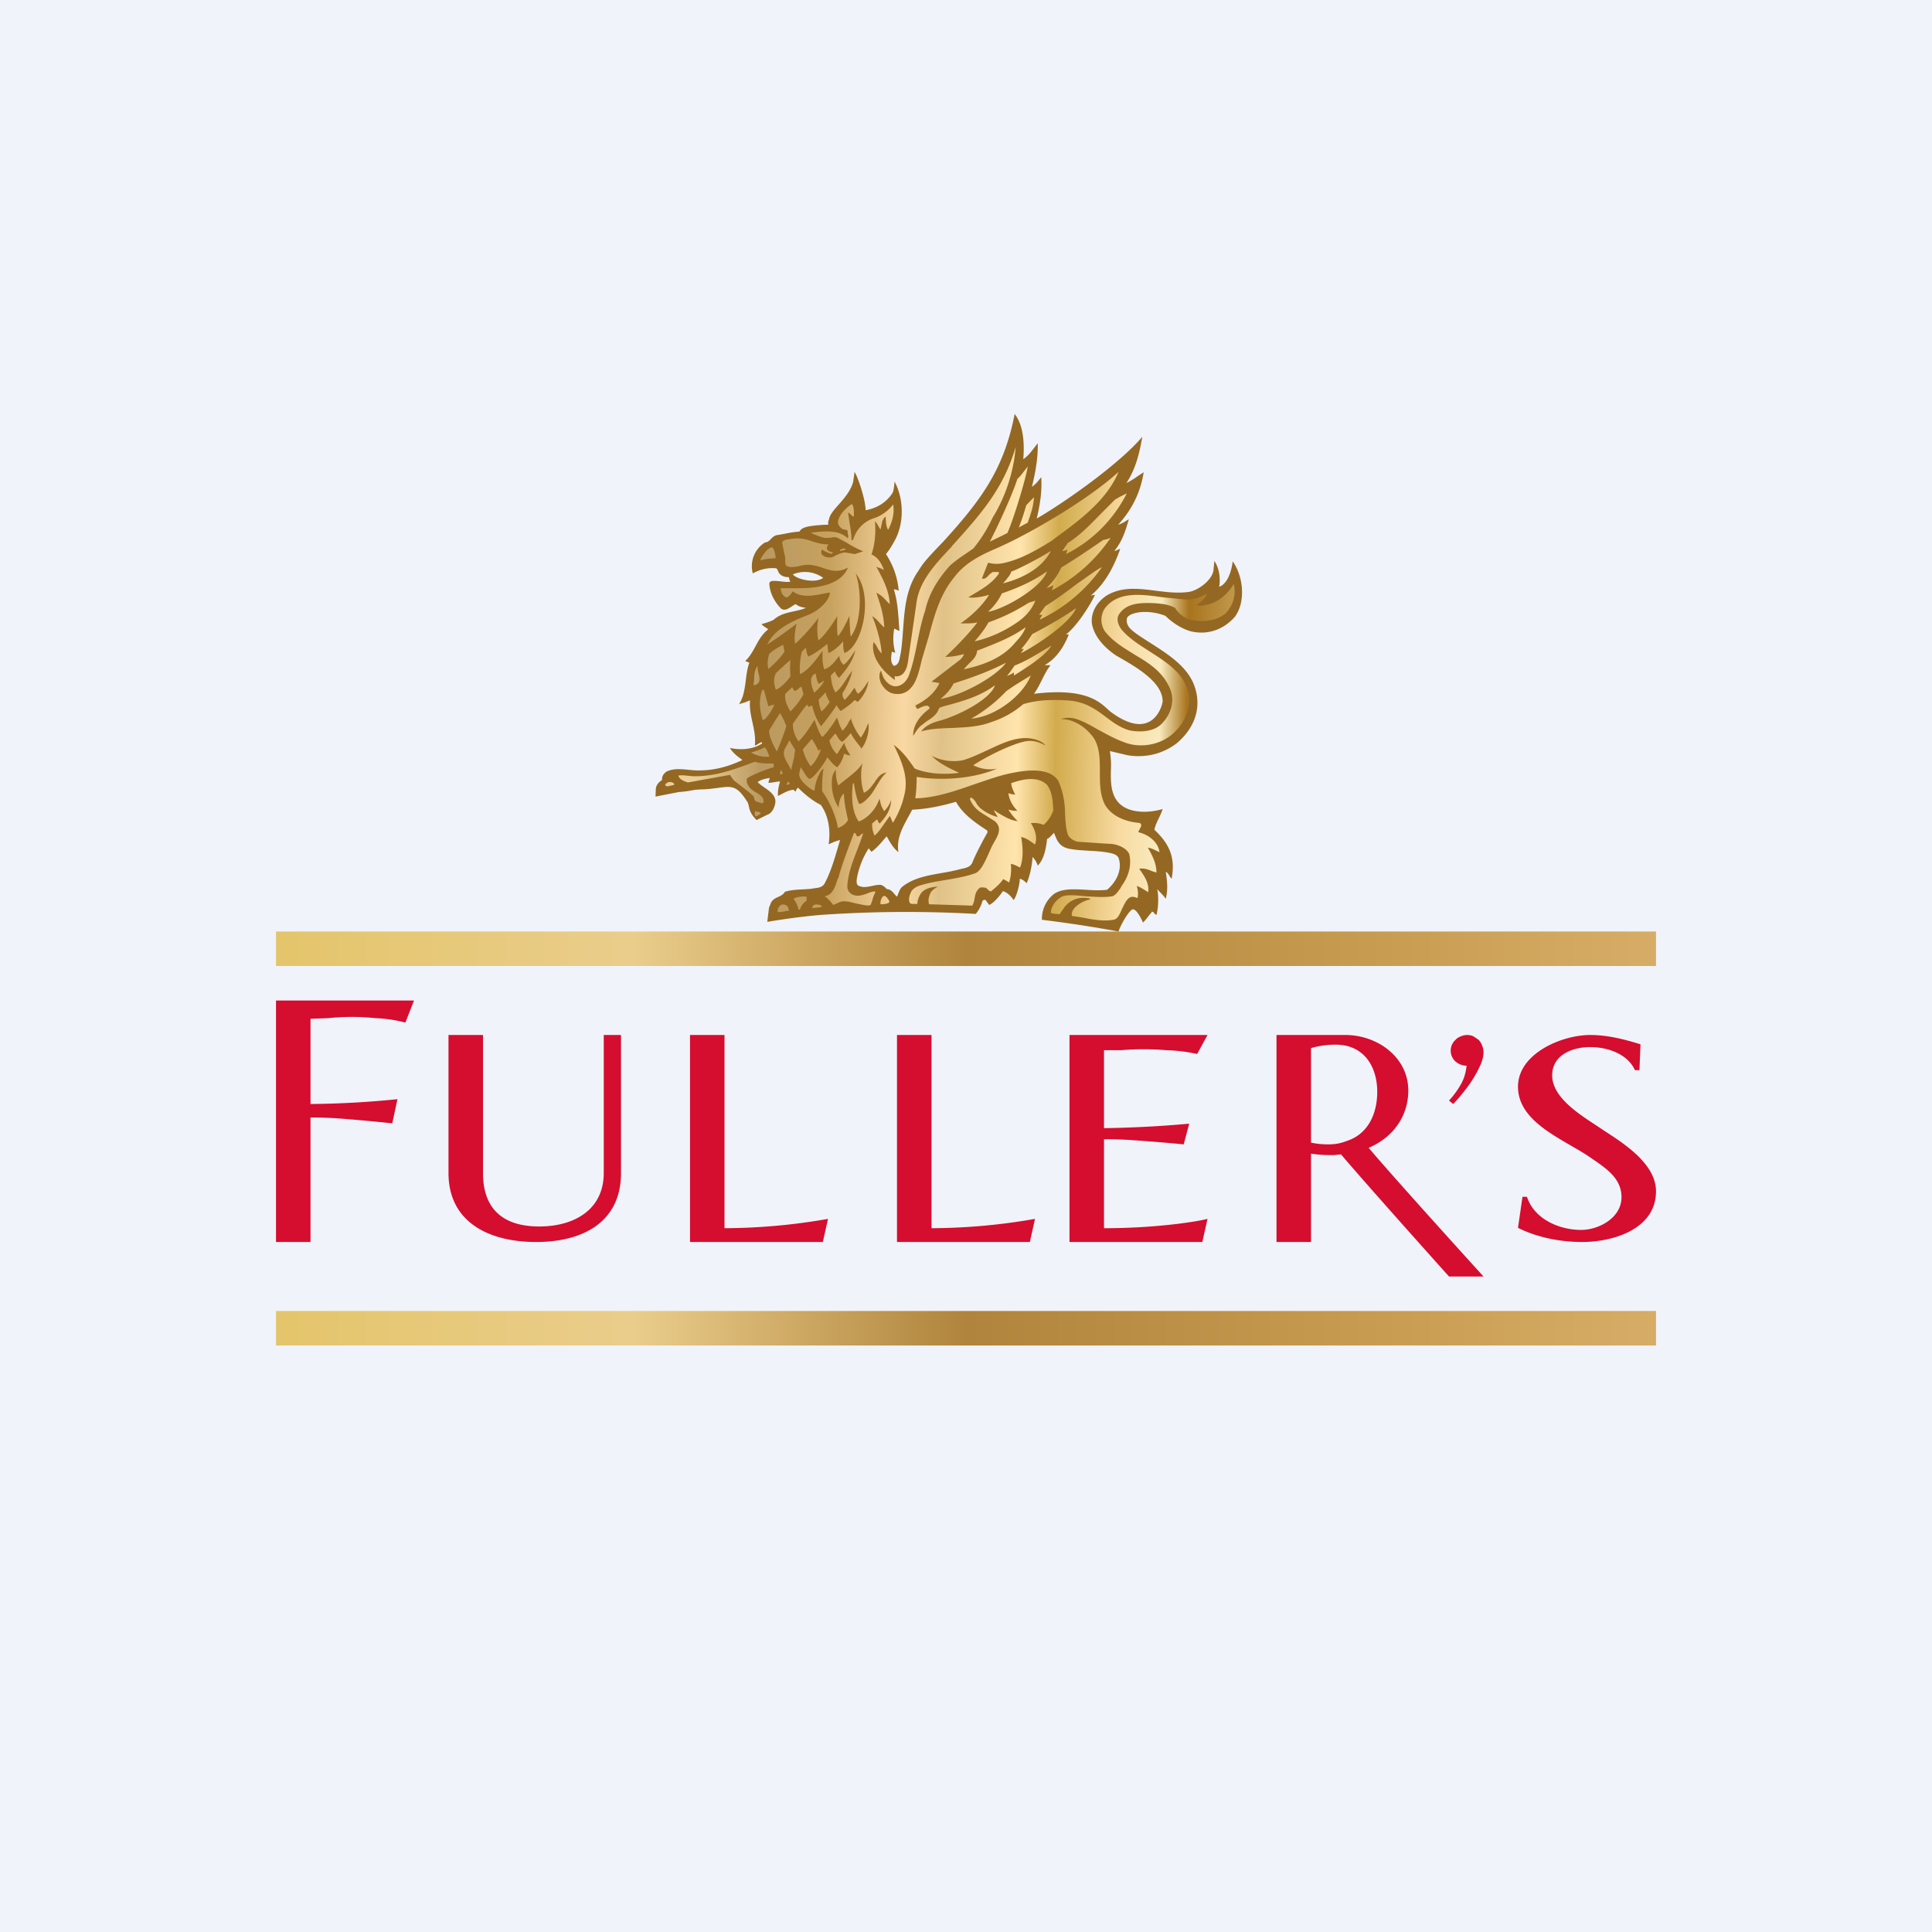
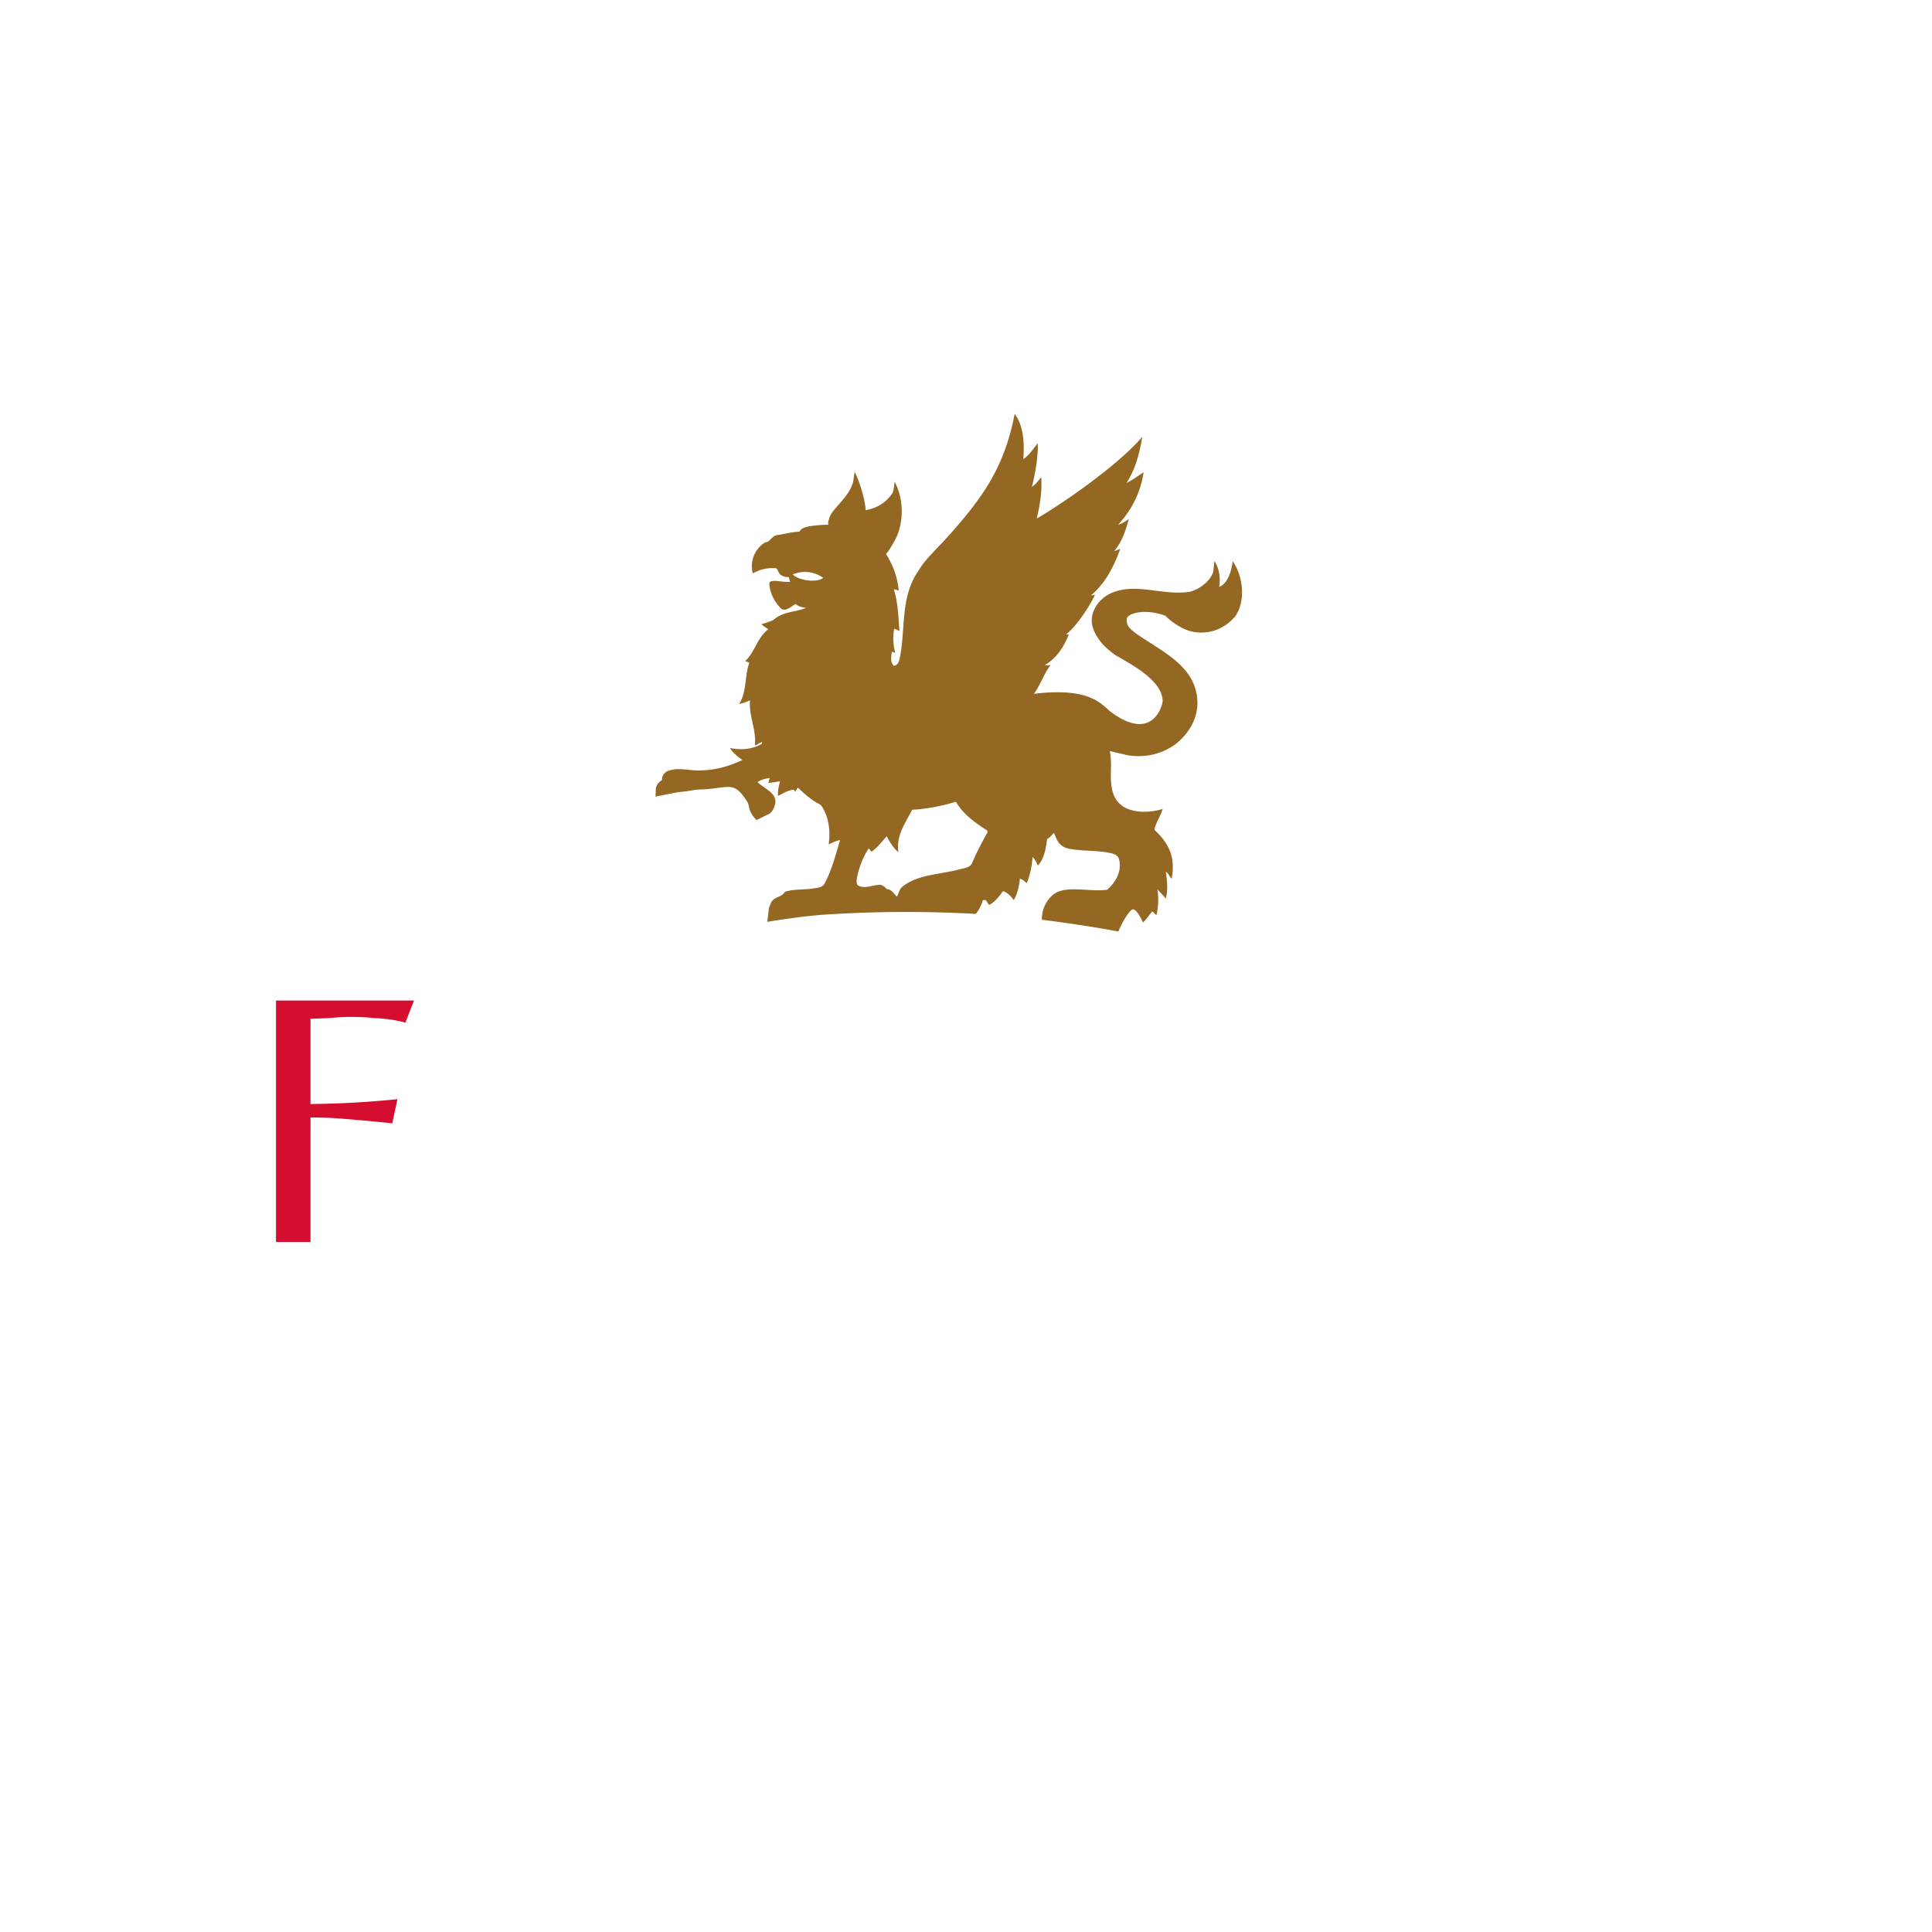
<svg xmlns="http://www.w3.org/2000/svg" width="56" height="56" viewBox="0 0 56 56">
-   <path fill="#F0F3FA" d="M0 0h56v56H0z" />
  <path d="M9 36H8v-7h4l-.25.64a4.08 4.08 0 0 0-.89-.13 6.4 6.4 0 0 0-1.33 0l-.53.02V32a26.73 26.73 0 0 0 2.52-.14l-.15.7a53.77 53.77 0 0 0-1.53-.14c-.26-.02-.6-.03-.84-.03V36Z" fill="#D50D2F" />
  <path d="M35.73 16.27c-.03.25-.13.64-.39.74.04-.26 0-.54-.14-.75l-.03.29c-.05.25-.37.52-.67.6-.83.14-1.68-.33-2.42.11-.28.18-.47.49-.43.82.07.38.37.7.7.92.46.27 1.35.73 1.35 1.33-.02.18-.33 1.18-1.51.3-.25-.2-.58-.72-2.22-.52.19-.26.28-.57.48-.83h-.17c.35-.2.56-.54.7-.89h-.08c.32-.25.7-.85.84-1.15l-.12.02c.43-.36.68-.87.85-1.35-.08.02-.1.05-.17.06.24-.3.32-.58.42-.92-.12.07-.18.12-.31.16.41-.45.65-.95.74-1.52-.18.11-.31.22-.5.31.27-.41.38-.87.46-1.34-.62.74-2.15 1.84-3.06 2.37.09-.37.16-.8.13-1.2-.08.1-.15.2-.27.28.1-.4.18-.84.17-1.26-.14.16-.22.32-.42.46.02-.25.06-.92-.25-1.31-.31 1.61-.98 2.5-2.06 3.69-.62.64-.6.66-.76.9-.46.7-.36 1.54-.48 2.33-.04.18-.04.35-.2.38-.11-.1-.08-.25-.06-.41l.1.03a1.53 1.53 0 0 1-.03-.7l.15.07c-.03-.41-.04-.82-.16-1.2.04-.02.1.02.14.03a2.3 2.3 0 0 0-.37-1.06c.12-.14.23-.35.23-.35.3-.5.3-1.23.02-1.75-.01.09-.02.25-.06.33-.2.3-.47.44-.78.5 0-.3-.22-.96-.32-1.11l-.04.28c-.11.45-.62.79-.69 1.05-.02.09-.05.12-.03.2-.2 0-.4.02-.58.05-.12.03-.2.05-.26.15-.23.01-.43.07-.65.1-.16.03-.2.21-.34.21a.81.81 0 0 0-.36.9c.18-.1.4-.17.66-.15.06.01.06.07.08.1.05.12.18.16.31.16.01.07.01.08.04.13-.2.04-.61-.11-.61.06.01.26.15.53.34.72.14.1.28-.06.42-.13.11.08.18.09.3.11-.31.13-.66.1-.93.34-.04.03-.23.1-.36.13.07.07.13.1.2.15-.33.25-.38.65-.67.92l.12.05c-.14.37-.07.86-.3 1.2l.17-.05.15-.06c-.04.46.19.85.14 1.31.07-.02.13-.08.2-.1l.01.04c-.25.17-.62.2-.93.13.07.14.24.26.36.35-.37.17-.75.29-1.2.3-.33.02-.69-.11-.99.03-.1.06-.15.15-.14.25-.1.06-.17.15-.18.25l-.01.23.66-.13c.48-.04.34-.07.73-.08.75-.04.88-.26 1.27.36.08.12 0 .26.27.53l.3-.15c.13-.04.2-.17.23-.29.1-.34-.32-.47-.5-.66.09-.07.22-.1.35-.12l-.04.14c.11 0 .2-.03.34-.04-.04.14-.07.28-.06.42.15-.07.27-.16.45-.18l.06.06a.26.26 0 0 1 .07-.12c.2.2.42.38.66.5.22.3.29.73.23 1.13l.01.01c.1-.05.22-.1.32-.12-.13.43-.24.87-.45 1.26-.08.14-.24.12-.37.15-.25.03-.54.01-.78.09-.1.17-.3.13-.4.31l-.06.15-.05.41s.82-.14 1.54-.2a35.75 35.75 0 0 1 4.5-.03c.08-.08.17-.26.2-.38a.08.08 0 0 1 .09-.02l.1.14c.19-.08.4-.4.4-.4.12.03.24.15.31.26.11-.15.18-.5.18-.62.1.03.13.07.2.13.1-.24.15-.5.17-.76.07.07.12.16.15.25.15-.15.23-.4.27-.77.08-.04.13-.11.2-.18.08.18.12.39.43.46.41.08.88.04 1.26.14.08.02.17.07.19.15.1.33-.07.67-.34.9-.52.07-1.18-.14-1.55.13a.92.92 0 0 0-.34.74 37.76 37.76 0 0 1 2.22.34c.06-.18.27-.56.4-.64.1-.03.23.2.31.38.03-.02.16-.18.2-.24a.23.23 0 0 0 .06-.08c.1.04.02.04.13.1.07-.26.06-.62.02-.75.08.09.18.18.25.28.07-.26.04-.53 0-.78.09.04.1.14.17.2.13-.67-.12-1.06-.5-1.42.04-.2.18-.4.24-.6-.3.09-.69.12-1 0-.5-.2-.51-.69-.5-1.13.01-.2 0-.36-.03-.55l.51.12c.35.06.9.05 1.42-.34.48-.4.74-.97.54-1.61-.23-.75-1.09-1.14-1.7-1.57-.13-.1-.3-.21-.28-.42 0-.18.55-.32 1.12-.1.2.2.48.38.74.45.51.12.97-.07 1.28-.43.32-.45.23-1.18-.07-1.6Zm-12.75.38a.9.9 0 0 1 .88.1c-.21.16-.74.06-.88-.1Zm5.63 7.5c-.15.27-.33.61-.43.86-.06.13-.2.15-.34.18-.56.16-1.2.14-1.67.5-.1.07-.12.2-.17.3-.08-.06-.15-.22-.3-.22a.37.37 0 0 0-.16-.12c-.22-.02-.45.13-.66.02-.07-.04-.05-.16-.04-.23.06-.3.17-.59.34-.85l.08.1c.17-.12.31-.3.44-.45.09.16.18.33.34.46-.07-.48.2-.84.4-1.23.43-.02.86-.11 1.27-.23.2.36.55.6.9.83 0 0 .03.04 0 .08Z" fill="#946822" />
-   <path d="m28.8 14.95-.1.2a4 4 0 0 1-.49.75l-.13.09c-.19.13-.39.26-.56.42-.35.4-.6.81-.7 1.28-.1.29-.16.58-.22.88-.07.35-.14.7-.26 1.02-.06.14-.17.27-.34.3-.17.02-.3-.1-.38-.23a1.2 1.2 0 0 1-.07-.18l-.01-.04c-.08.1-.05.26 0 .37.08.14.21.28.39.3.2.03.37-.04.49-.19.15-.17.23-.49.3-.8l.08-.27.12-.4c.16-.6.32-1.21.74-1.72.33-.44.81-.66 1.3-.87l.17-.08c.78-.36 2.4-1.29 3.29-2.1-.33.8-1.1 1.38-1.8 1.89l-.13.1c-.45.28-.93.56-1.45.66a.91.91 0 0 1-.4-.02l-.09.23-.09.23c.1.02.15-.04.2-.1.06-.05.1-.1.16-.09h.13v.05c-.19.27-.46.43-.73.59l-.15.09c.12.04.45-.02.6-.07-.2.32-.52.62-.83.83h.08c.14 0 .3 0 .41-.03-.25.33-.6.69-.93 1 .15 0 .28-.02.41-.05l.13-.03c-.02.08-.1.16-.16.2l-.78.6.12.02.11.02c-.14.3-.4.5-.7.65.02.04.03.07.06.1l.07-.03c.1-.05.23-.1.27-.03.03.03 0 .06 0 .06-.27.2-.47.47-.46.78l.05-.08c.06-.09.11-.17.22-.25l.13-.1c.13-.08.29-.19.34-.35l.03-.04.12-.04c.53-.14 1.06-.29 1.48-.61-.13.42-1.1.9-1.64 1.04-.2.06-.37.13-.5.3.28-.08.59-.09.9-.1.38-.02.77-.03 1.13-.17.34-.11.65-.28.93-.52.42-.13.92-.14 1.37-.1.46.05.74.26 1.01.46.21.16.42.32.7.4.3.06.67.04.9-.16.3-.28.43-.7.27-1.06-.22-.5-.63-.74-1.03-.98-.32-.2-.63-.38-.86-.68a.6.6 0 0 1 0-.65c.37-.5 1.04-.42 1.66-.33l.6.06a1 1 0 0 0 .7-.17c-.03.14-.16.23-.28.32l-.01.01c.06.04.15.03.22.01.36-.04.66-.3.85-.61a.9.9 0 0 1-.25.86c-.27.22-.7.26-1.05.16a.8.8 0 0 1-.4-.33c-.2-.11-.45-.13-.69-.14-.37-.01-.73.02-.93.32-.1.15-.02.33.07.45.22.26.53.45.84.65.5.32 1 .64 1.11 1.24.05.44-.14.85-.49 1.15-.37.31-.93.4-1.37.23-.28-.1-.51-.23-.75-.36-.2-.11-.38-.22-.6-.3a.74.74 0 0 0-.5-.02c.38.01.7.22.93.52.2.28.2.65.2 1.02 0 .33 0 .66.15.95.2.33.58.48.96.52.08 0 .12.06.06.15l-.06.12c.26.06.57.25.62.58a2.83 2.83 0 0 1-.09-.04c-.08-.04-.16-.08-.25-.09.16.27.25.49.25.72a2.3 2.3 0 0 1-.13-.04c-.12-.05-.22-.09-.38-.07h.01c.14.2.3.42.26.68a2.87 2.87 0 0 1-.08-.05c-.08-.05-.16-.1-.25-.13.03.1.05.24.02.35-.11-.04-.18-.06-.27.02-.08.08-.13.2-.18.3-.06.14-.12.27-.21.3-.26.06-.5.02-.76-.02a6.71 6.71 0 0 0-.48-.08c-.05-.23.3-.44.53-.48-.02-.04-.05-.04-.11-.04a.68.68 0 0 0-.66.3l-.12.17-.08-.01c-.06 0-.12-.01-.17-.03 0-.2.17-.4.34-.48.15-.05.4-.03.67 0 .25.01.52.04.76 0 .1-.02.17-.13.25-.24l.03-.06c.2-.27.3-.6.22-.93-.1-.2-.38-.28-.53-.29l-.19-.01-.74-.05c-.1 0-.3-.1-.33-.25-.05-.18-.06-.38-.07-.58a2.39 2.39 0 0 0-.19-.93c-.26-.41-.93-.32-1.37-.23-.35.07-.7.2-1.06.32-.57.2-1.14.4-1.72.41.03-.2.04-.41.04-.62.77.12 1.68.04 2.33-.24-.25.05-.5 0-.69-.1.32-.21 1-.57 1.46-.68.24-.06.44 0 .63.11-.02-.04-.08-.09-.16-.13-.5-.22-1 .02-1.51.26-.24.11-.47.22-.7.29-.3.07-.63.02-.88-.1L27 21.9c.2.22.52.37.8.5-.44.06-.9.03-1.28-.12l-.02-.02c-.1-.15-.35-.51-.6-.67l.02.03c.2.42.42.89.3 1.39-.06.29-.18.58-.34.84l-.05-.12-.04-.08-.14.2c-.09.12-.17.26-.3.37a.71.71 0 0 1-.07-.35l.14-.12.03.05c0 .03.02.05.05.07.18-.2.31-.38.33-.66v-.02c-.04.11-.1.22-.2.32a.74.74 0 0 1-.12-.29l-.02-.07c-.11.35-.4.6-.6.66-.21-.3-.21-.74-.17-1.1l.03-.01c.03.2.07.42.15.6.08 0 .14-.06.21-.12l.05-.05c.1-.1.17-.22.24-.34.09-.14.17-.29.3-.4-.19.03-.27.16-.36.3-.08.1-.15.22-.3.29a1.62 1.62 0 0 1-.04-.86c-.1.17-.27.3-.43.43-.1.08-.2.15-.27.22a1.05 1.05 0 0 1-.07-.46c-.1.1-.12.25-.12.4 0 .24.06.49.2.7 0-.14.04-.31.15-.41.01.27.06.51.12.76-.05.12-.18.2-.29.24a1.1 1.1 0 0 1-.03-.14 2.92 2.92 0 0 0-.43-.93c0-.23 0-.43.04-.65-.1.04-.25.4-.26.64-.1-.02-.49-.31-.44-.51l.01-.06.03-.11.08.12c.05.09.1.17.17.22.14-.03.44-.46.52-.63l.05.06c.07.08.13.17.24.23.1-.11.17-.27.2-.4.05.03.11.06.18.05a1.13 1.13 0 0 1-.18-.36l-.1.16-.11.17a.76.76 0 0 1-.22-.4l.17-.2.05.07c.04.07.08.14.15.17.06-.02.25-.25.25-.25.08.16.2.3.3.43l.01.02c.14-.18.24-.49.2-.75v.01c-.06.14-.14.32-.22.42a1.7 1.7 0 0 1-.28-.53v-.03l-.06.09c-.04.09-.09.17-.19.27-.06-.1-.1-.2-.13-.3a3.38 3.38 0 0 0-.03-.08l-.1.16c-.1.14-.2.29-.32.4-.07-.03-.2-.4-.23-.5-.14.23-.29.46-.46.63a.86.86 0 0 1-.17-.51l.17-.24c.08-.11.16-.23.25-.32v.02l.04.05.1-.04c.05.2.12.41.26.6 0 0 .3-.37.45-.61l.02.04c.03.04.06.1.1.13.14-.1.3-.2.4-.32l.02.01a.2.2 0 0 0 .08.04c.16-.17.28-.38.3-.6-.1.15-.16.26-.3.37a.51.51 0 0 1-.1-.19v.02l-.03.03c-.08.12-.14.2-.26.32-.06-.09-.06-.12-.06-.2.12-.18.24-.42.28-.65l-.14.2c-.1.16-.2.32-.34.43-.1-.14-.12-.32-.14-.48v-.01l.06-.06.06-.06c.02.06.05.12.12.19.21-.24.41-.5.47-.8l-.08.12c-.08.12-.15.22-.26.3a.36.36 0 0 1-.12-.26l-.06.07c-.1.13-.21.27-.38.32a1.16 1.16 0 0 1-.05-.38v-.16c-.22.33-.46.6-.65.68-.02-.22 0-.44.05-.64a.54.54 0 0 1 .12-.12c.01.08.02.16.07.25.2-.09.38-.23.54-.36h.01l.03.26c.16-.07.3-.19.43-.34v.02c0 .1 0 .23.04.32.22-.1.34-.32.42-.51.22-.52.27-1.36-.1-1.8.17.47.19 1.4-.14 1.83-.02-.1-.02-.22-.03-.34l-.01-.26c-.08.2-.27.55-.33.58-.03 0-.03-.4-.02-.57-.18.29-.4.6-.55.7a1.65 1.65 0 0 1 0-.63v-.02c-.17.24-.44.54-.67.75-.04-.19 0-.4.04-.58 0 0-.54.41-.85.6.22-.47.76-.69 1.22-.87.25-.11.56-.36.6-.63-.07 0-.14.02-.2.03-.3.06-.64.12-.88-.07-.05.07-.14.2-.2.17-.09-.03-.15-.15-.15-.26h.48c.7.01 1.29-.15 1.47-.6-.28.16-.52.09-.76 0-.13-.04-.27-.08-.41-.08-.1 0-.17.02-.25.04-.12.02-.23.05-.35 0-.05-.02-.05-.1-.05-.18 0-.05 0-.1-.02-.15l-.07-.35c.03-.08.12-.09.2-.1.3-.06.5 0 .7.07.13.04.27.08.45.08l-.02.02c-.02.04-.05.09-.02.13.03.05.1.07.16.08 0 .02-.03.04-.05.04a.78.78 0 0 1-.23-.1l-.03-.02c-.04.05-.03.1 0 .15.06.06.18.1.3.07l.09-.05c.1-.04.2-.1.31-.08l.25.04.24-.08a2.98 2.98 0 0 1-.48-.25l-.26-.14c-.07-.03-.14-.02-.22 0h-.16a1.7 1.7 0 0 1-.4-.15c.36-.04.8-.1 1.07.16.03-.04.02-.08 0-.13v-.08c-.02-.03-.06-.04-.1-.04l-.06-.02c-.08-.06-.13-.13-.12-.22.04-.2.22-.38.4-.5.05.05.05.13.06.21V14.97c-.04 0-.07-.04-.1-.07l-.07-.05.03.21c.03.2.07.39.07.58 0 .03.04.01.05 0a.92.92 0 0 1 .6-.62c.23-.07.43-.23.56-.4.04.27-.03.52-.15.74a.59.59 0 0 1-.06-.24l-.01-.14c-.05.02-.07.08-.1.13v.02l-.05.22-.06-.1a.46.46 0 0 0-.1-.14c.03.33 0 .67-.1.96.2.09.3.28.36.45l-.1-.05-.12-.04.03.05c.17.32.34.64.36 1.03a1.5 1.5 0 0 1-.13-.13.83.83 0 0 0-.26-.2c.11.32.22.65.23 1.01l-.13-.13c-.06-.07-.13-.15-.22-.2.15.34.28.88.27 1.08a.85.85 0 0 1-.12-.17c-.03-.06-.06-.11-.11-.16-.1.45.31.89.62 1.1l-.01-.11c.1.02.2-.02.26-.09.1-.12.12-.27.14-.41v-.01l.23-1.58c.07-.65.54-1.15 1.02-1.66l.02-.03c.84-.93 1.48-1.65 1.84-2.86a4.69 4.69 0 0 1-.64 2Zm.71 3.07c.23-.16.4-.36.5-.61l-.09.03-.1.03a5.6 5.6 0 0 1-1.17.57c-.1.19-.26.39-.4.55.44-.1.88-.3 1.26-.57Zm.08.91c.28-.12 1.4-.82 1.6-1.3-.4.28-.92.57-1.27.75-.08.13-.24.35-.32.43h.08l-.06.08-.03.04Zm-.15-.32c-.38.47-.95.67-1.5.79.03-.05.09-.1.14-.16.11-.1.24-.23.24-.38l.16-.06c.43-.17.87-.34 1.25-.62-.06.17-.17.3-.29.43Zm-7.17.78c.18-.15.34-.31.47-.5l-.04-.2c-.14.07-.28.15-.4.26a.78.78 0 0 0-.03.44Zm8.21-.68c-.18.3-.72.64-1.09.87v.01-.1a.86.86 0 0 1-.2.1l.08-.1.14-.2c.27-.1.52-.25.77-.4l.3-.18Zm-8.64 1.15h.02c.2-.04.16-.19.13-.34a.58.58 0 0 1-.03-.22c-.09.12-.1.26-.1.41l-.02.15Zm7.32-.65c-.28.39-1.25.94-1.9 1.05.15-.12.3-.28.38-.45.51-.16 1.03-.35 1.52-.6Zm-5.5.41-.02-.1c-.23.1-.1.41-.04.56.1-.09.24-.22.29-.36a.61.61 0 0 1-.16.1c-.04-.06-.05-.12-.07-.2Zm-.37.5a2.1 2.1 0 0 1-.38.5c-.09-.15-.17-.32-.15-.5a.87.87 0 0 1 .12-.12l.09-.09v.02c.02.05.04.08.07.1.05-.02.1-.06.14-.1.02 0 .03-.02.05-.03l.06.23Zm-.85.3-.17.05-.13-.48-.05.02c-.1.28-.07.59.02.86.08 0 .28-.29.33-.44Zm1.61-.07c-.07.1-.14.19-.24.27a1 1 0 0 1-.08-.34l.2-.21c.02.1.08.22.12.28Zm-1.41 1.13c.05-.14.11-.28.15-.43a1.9 1.9 0 0 0-.18-.38l-.15.23-.17.28c.02.22.13.43.23.6l.12-.3Zm1.08.28a.25.25 0 0 0 .07-.05c-.01.13-.21.46-.3.5l-.02-.04a1.36 1.36 0 0 1-.2-.45l.26-.3c.07.1.14.23.19.34Zm-.7.13.03-.15-.17-.28-.1.19c-.13.18-.02.37.08.53l.07.14.1-.43Zm-.72.04a.85.85 0 0 1-.53-.12c.1-.02.2-.06.3-.1l.1-.05c.06.08.1.18.13.27Zm.12.3c.02-.03 0-.06 0-.1h-.11c-.15 0-.3-.01-.43-.05l-.08.03c-.54.2-1.07.4-1.72.39l-.2-.02a.77.77 0 0 0-.22 0c.04.12.16.16.28.2l1.22-.22.01.02.1.14.26.2c.1.08.21.16.3.25.02.01.02.04.03.06 0 .03.01.07.06.1l.06.02c.06.02.13.06.15 0 .02-.14-.1-.21-.21-.28a.74.74 0 0 1-.15-.1c-.07-.07-.15-.18-.12-.3.05-.07.58-.28.77-.33Zm.27.2-.08.01a.2.2 0 0 1 .03-.12l.05.1Zm-3.21.33c.03 0 .07 0 .06-.04-.04-.05-.1-.06-.16-.05-.05.02-.08.04-.1.08.02.06.1.04.16.02a.7.7 0 0 1 .04 0Zm3.41-.05c0 .02-.03.03-.05.03a.12.12 0 0 0-.04.02.2.2 0 0 1 .04-.1c.03 0 .04.03.05.05Zm7.64.77c-.01-.25-.03-.53-.18-.73-.29-.28-.75-.15-1.04-.05.01.11.05.2.1.3l.02.03a.53.53 0 0 1-.2-.04c.02.19.12.37.26.51-.08 0-.14 0-.2-.02l-.06-.01c.07.11.16.23.27.33-.22-.02-.4-.14-.59-.25l-.1-.07c.02.06.05.11.1.18v.02a1.31 1.31 0 0 1-.5-.26c-.06-.06-.1-.11-.12-.16a.49.49 0 0 0-.13-.14c-.04.01-.06.02-.03.08.11.25.3.35.48.46l.22.14c.23.19.1.42-.02.62l-.06.11-.08.18c-.11.25-.24.54-.4.6-.28.1-.58.15-.88.2-.24.04-.48.08-.7.15-.12.03-.21.09-.27.17-.05.1-.1.23-.05.34.04.04.1.03.15.03h.07c0-.1.04-.2.1-.3.11-.15.31-.19.5-.2l-.02.01a.57.57 0 0 0-.18.14c-.06.11-.1.23-.06.36l1.25.04c.04-.06.06-.14.07-.22.02-.1.04-.2.13-.28.04-.04.1-.03.16-.02h.03a.6.6 0 0 1 .05.04c.02.03.05.05.1.07.12-.1.26-.21.36-.36l.09.05.08.05c.05-.16.07-.34.05-.54.08.01.18.06.25.1h.02c.1-.26.08-.59.03-.88.15.03.28.13.4.22.08-.2 0-.44-.12-.62a.7.7 0 0 1 .37.05.98.98 0 0 0 .28-.42Zm-8.48.1c-.04.04-.1.07-.16.08a.3.3 0 0 1 0-.15l.06.02c.04 0 .09.01.1.05Zm2.9.61c-.02.03-.05.05-.08.05-.04.01-.05-.02-.05-.06h-.01c-.02-.03-.04-.05-.06-.03l-.15.4c-.11.3-.22.59-.3.9-.02.02-.03.05-.04.09-.06.18-.13.4-.36.44.1.06.19.17.25.25l.12-.05c.08-.04.15-.07.26-.05.07 0 .16.03.25.05.2.04.42.1.46.04l.04-.11c.02-.07.04-.15.09-.24.01-.03-.01-.03-.01-.03-.08 0-.16.03-.23.06-.14.05-.29.1-.44.02-.09-.06-.13-.13-.13-.23.02-.37.15-.7.28-1.04.06-.16.13-.33.18-.5l-.07.04Zm-1.57 1.92a.42.42 0 0 0-.19.25l-.04.01a.88.88 0 0 0-.15-.32c.11-.06.25-.07.38-.06v.12Zm2.32.08c.04-.01.11-.03.06-.1a.36.36 0 0 1-.02-.03c-.03-.04-.06-.09-.12-.09-.04 0-.1.11-.1.2-.02.06.07.04.14.03h.02l.02-.01Zm-2.86.1v.02c.02.03.03.06.02.09-.04 0-.08 0-.12.02l-.2.02a.23.23 0 0 1 .07-.19l.02-.01c.02-.02.04-.03.06-.02.06-.01.1.02.15.06Zm.8.02c.07 0 .13-.01.19-.03-.04-.05-.11-.07-.2-.06-.04 0-.09.05-.08.1l.1-.01Zm6.24-6.74c-.19.53-.98 1.2-1.73 1.26a4.3 4.3 0 0 0 1.02-.8l.22-.15.5-.31Zm-7.4.43c.21-.1.34-.28.43-.39a3.21 3.21 0 0 1 0-.48l-.15.13-.26.24c-.1.15-.06.36-.01.5Zm1.87-4.03.16-.04c0-.02-.04-.03-.07-.03l-.04.02c-.03 0-.06.02-.05.05Zm5.44-2.45c-.04.31-.42 1.56-.59 1.93l-.2.1-.31.15c.26-.5.66-1.38.8-1.82.08-.07.14-.15.2-.23l.1-.13Zm1.14 2.45-.03.09a3.96 3.96 0 0 0 1.76-1.76l-.2.1-.14.08-.42.42c-.3.31-.6.62-.95.84l-.16.23h.05l.1-.04-.01.04Zm-.96-1.56c-.01.27-.1.5-.18.74l-.19.1-.07.04c.1-.24.16-.46.22-.65l.22-.23Zm.52 2.7a4.67 4.67 0 0 0 1.7-1.52.8.8 0 0 1-.21.06c-.41.28-.82.56-1.22.8-.1.23-.25.42-.43.6l.01-.01c.08-.02.12-.04.2-.08l-.03.09a.6.6 0 0 0-.02.06Zm-.03-1.14c-.26.51-.84.8-1.39.94l.09-.1c.06-.08.13-.15.15-.24.29-.11.83-.4 1.15-.6Zm-.32 1.99a4.62 4.62 0 0 0 1.8-1.52c-.14.06-.4.26-.72.48-.3.23-.63.47-.92.65l-.18.25h.09c-.01.03-.03.07-.06.1l-.01.04Zm-1.5-.23c.17-.15.31-.34.4-.53.47-.16.92-.36 1.31-.64-.17.5-1.31 1.12-1.7 1.17Zm-6.16-1.55c0-.12-.05-.3-.1-.31h-.02c-.16.03-.35.38-.31.37.14-.05.43-.06.43-.06Z" fill="url(#aaxhostup)" />
-   <path fill="url(#baxhostup)" d="M8 27h40v1H8z" />
-   <path fill="url(#caxhostup)" d="M8 38h40v1H8z" />
-   <path d="M17.5 30h.5v4c0 1.42-1.1 2-2.46 2-1.35 0-2.54-.56-2.54-2v-4h1v4c0 1.06.6 1.55 1.63 1.55 1.02 0 1.87-.49 1.87-1.55v-4ZM21 35.6a17.6 17.6 0 0 0 3-.27l-.15.67H20v-6h1v5.6ZM27 35.6a17.6 17.6 0 0 0 3-.27l-.15.67H26v-6h1v5.6ZM31 30h4l-.3.55a4.84 4.84 0 0 0-.9-.11 7.77 7.77 0 0 0-1.3 0H32v2.26a31.96 31.96 0 0 0 2.47-.13l-.16.6a49.26 49.26 0 0 0-1.46-.12c-.25-.02-.61-.03-.85-.03v2.58a17.86 17.86 0 0 0 2.17-.13c.3-.04.58-.08.83-.14l-.15.67H31v-6ZM38 36h-1v-6h2c.92 0 1.82.64 1.82 1.61 0 .76-.46 1.37-1.15 1.66C40.5 34.25 43 37 43 37h-1s-2.36-2.63-3.13-3.54l-.2.02h-.16a3.94 3.94 0 0 1-.51-.04V36Zm0-2.88a2.38 2.38 0 0 0 .49.05c.22 0 .37-.03.55-.1.62-.2.88-.8.88-1.42 0-.75-.4-1.37-1.2-1.37a2.49 2.49 0 0 0-.72.1v2.74ZM42.05 30.44a.41.41 0 0 1 .14-.3c.04-.05.1-.08.15-.1a.47.47 0 0 1 .18-.04c.07 0 .13.01.19.04l.15.1c.04.05.08.1.1.17.03.06.04.12.04.2 0 .1-.03.22-.08.34a3.47 3.47 0 0 1-.48.78c-.1.13-.21.26-.32.37l-.12-.1c.15-.16.26-.32.35-.48.09-.16.14-.34.16-.53a.49.49 0 0 1-.33-.13.42.42 0 0 1-.13-.32ZM47.52 31.02h-.13c-.22-.48-.8-.67-1.3-.67s-1.1.22-1.1.82c0 .72 1 1.25 1.5 1.6.59.38 1.51.97 1.51 1.76 0 1.1-1.25 1.47-2.14 1.47-.63 0-1.3-.13-1.86-.41l.13-.9h.13c.21.65.94.96 1.57.96.5 0 1.17-.34 1.17-.95 0-.56-.47-.85-.89-1.14-.74-.52-2.11-1-2.11-2.06 0-.97 1.28-1.5 2.09-1.5.5 0 .98.12 1.46.27l-.03.75Z" fill="#D50D2F" />
  <defs>
    <linearGradient id="aaxhostup" x1="20.21" y1="19.5" x2="36" y2="19.76" gradientUnits="userSpaceOnUse">
      <stop stop-color="#ECCE97" />
      <stop offset=".12" stop-color="#BA9A61" />
      <stop offset=".24" stop-color="#C7A15E" />
      <stop offset=".38" stop-color="#F9D8A3" />
      <stop offset=".45" stop-color="#E0C287" />
      <stop offset=".59" stop-color="#FFE4AC" />
      <stop offset=".66" stop-color="#D2AB4D" />
      <stop offset=".78" stop-color="#F8DBA1" />
      <stop offset=".85" stop-color="#F8EABE" />
      <stop offset=".9" stop-color="#A8741D" />
      <stop offset="1" stop-color="#C69F55" />
    </linearGradient>
    <linearGradient id="baxhostup" x1="8" y1="27.5" x2="48" y2="27.5" gradientUnits="userSpaceOnUse">
      <stop stop-color="#E4C56B" />
      <stop offset=".26" stop-color="#EACD8B" />
      <stop offset=".5" stop-color="#B0843C" />
      <stop offset=".79" stop-color="#C79C50" />
      <stop offset="1" stop-color="#D7AC66" />
    </linearGradient>
    <linearGradient id="caxhostup" x1="8" y1="38.5" x2="48" y2="38.5" gradientUnits="userSpaceOnUse">
      <stop stop-color="#E4C56B" />
      <stop offset=".26" stop-color="#EACD8B" />
      <stop offset=".5" stop-color="#B0843C" />
      <stop offset=".79" stop-color="#C79C50" />
      <stop offset="1" stop-color="#D7AC66" />
    </linearGradient>
  </defs>
</svg>